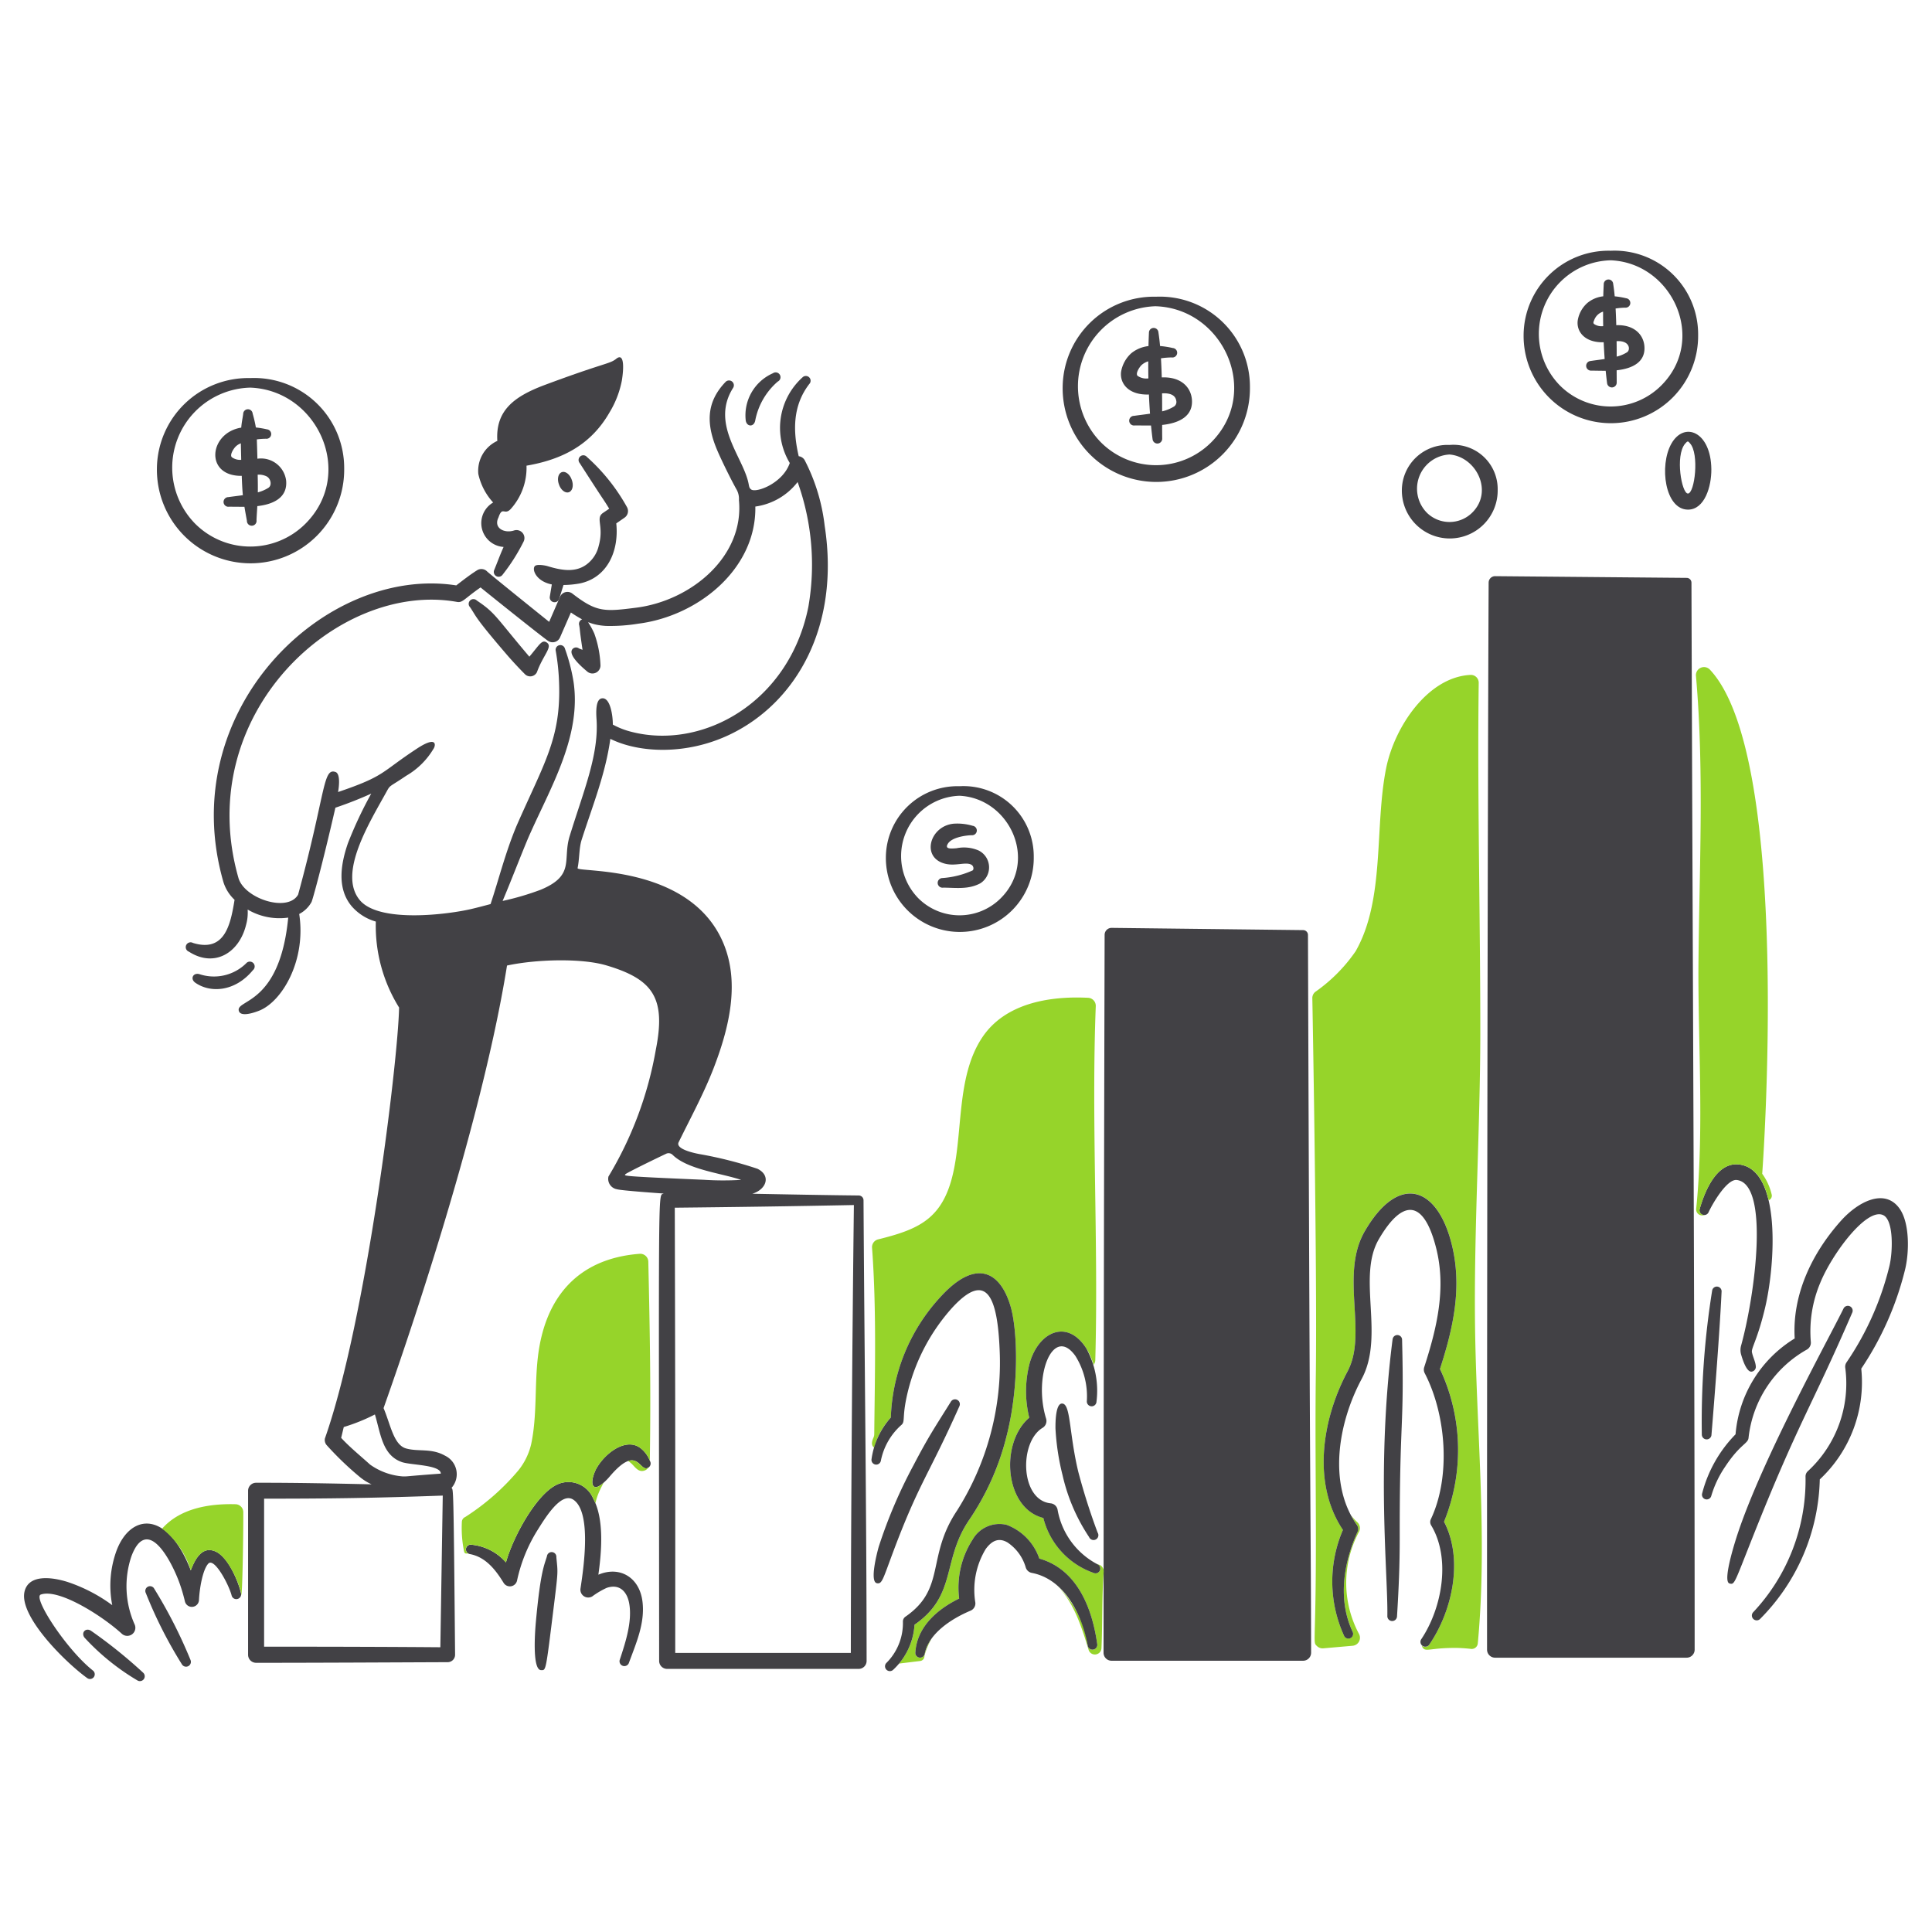
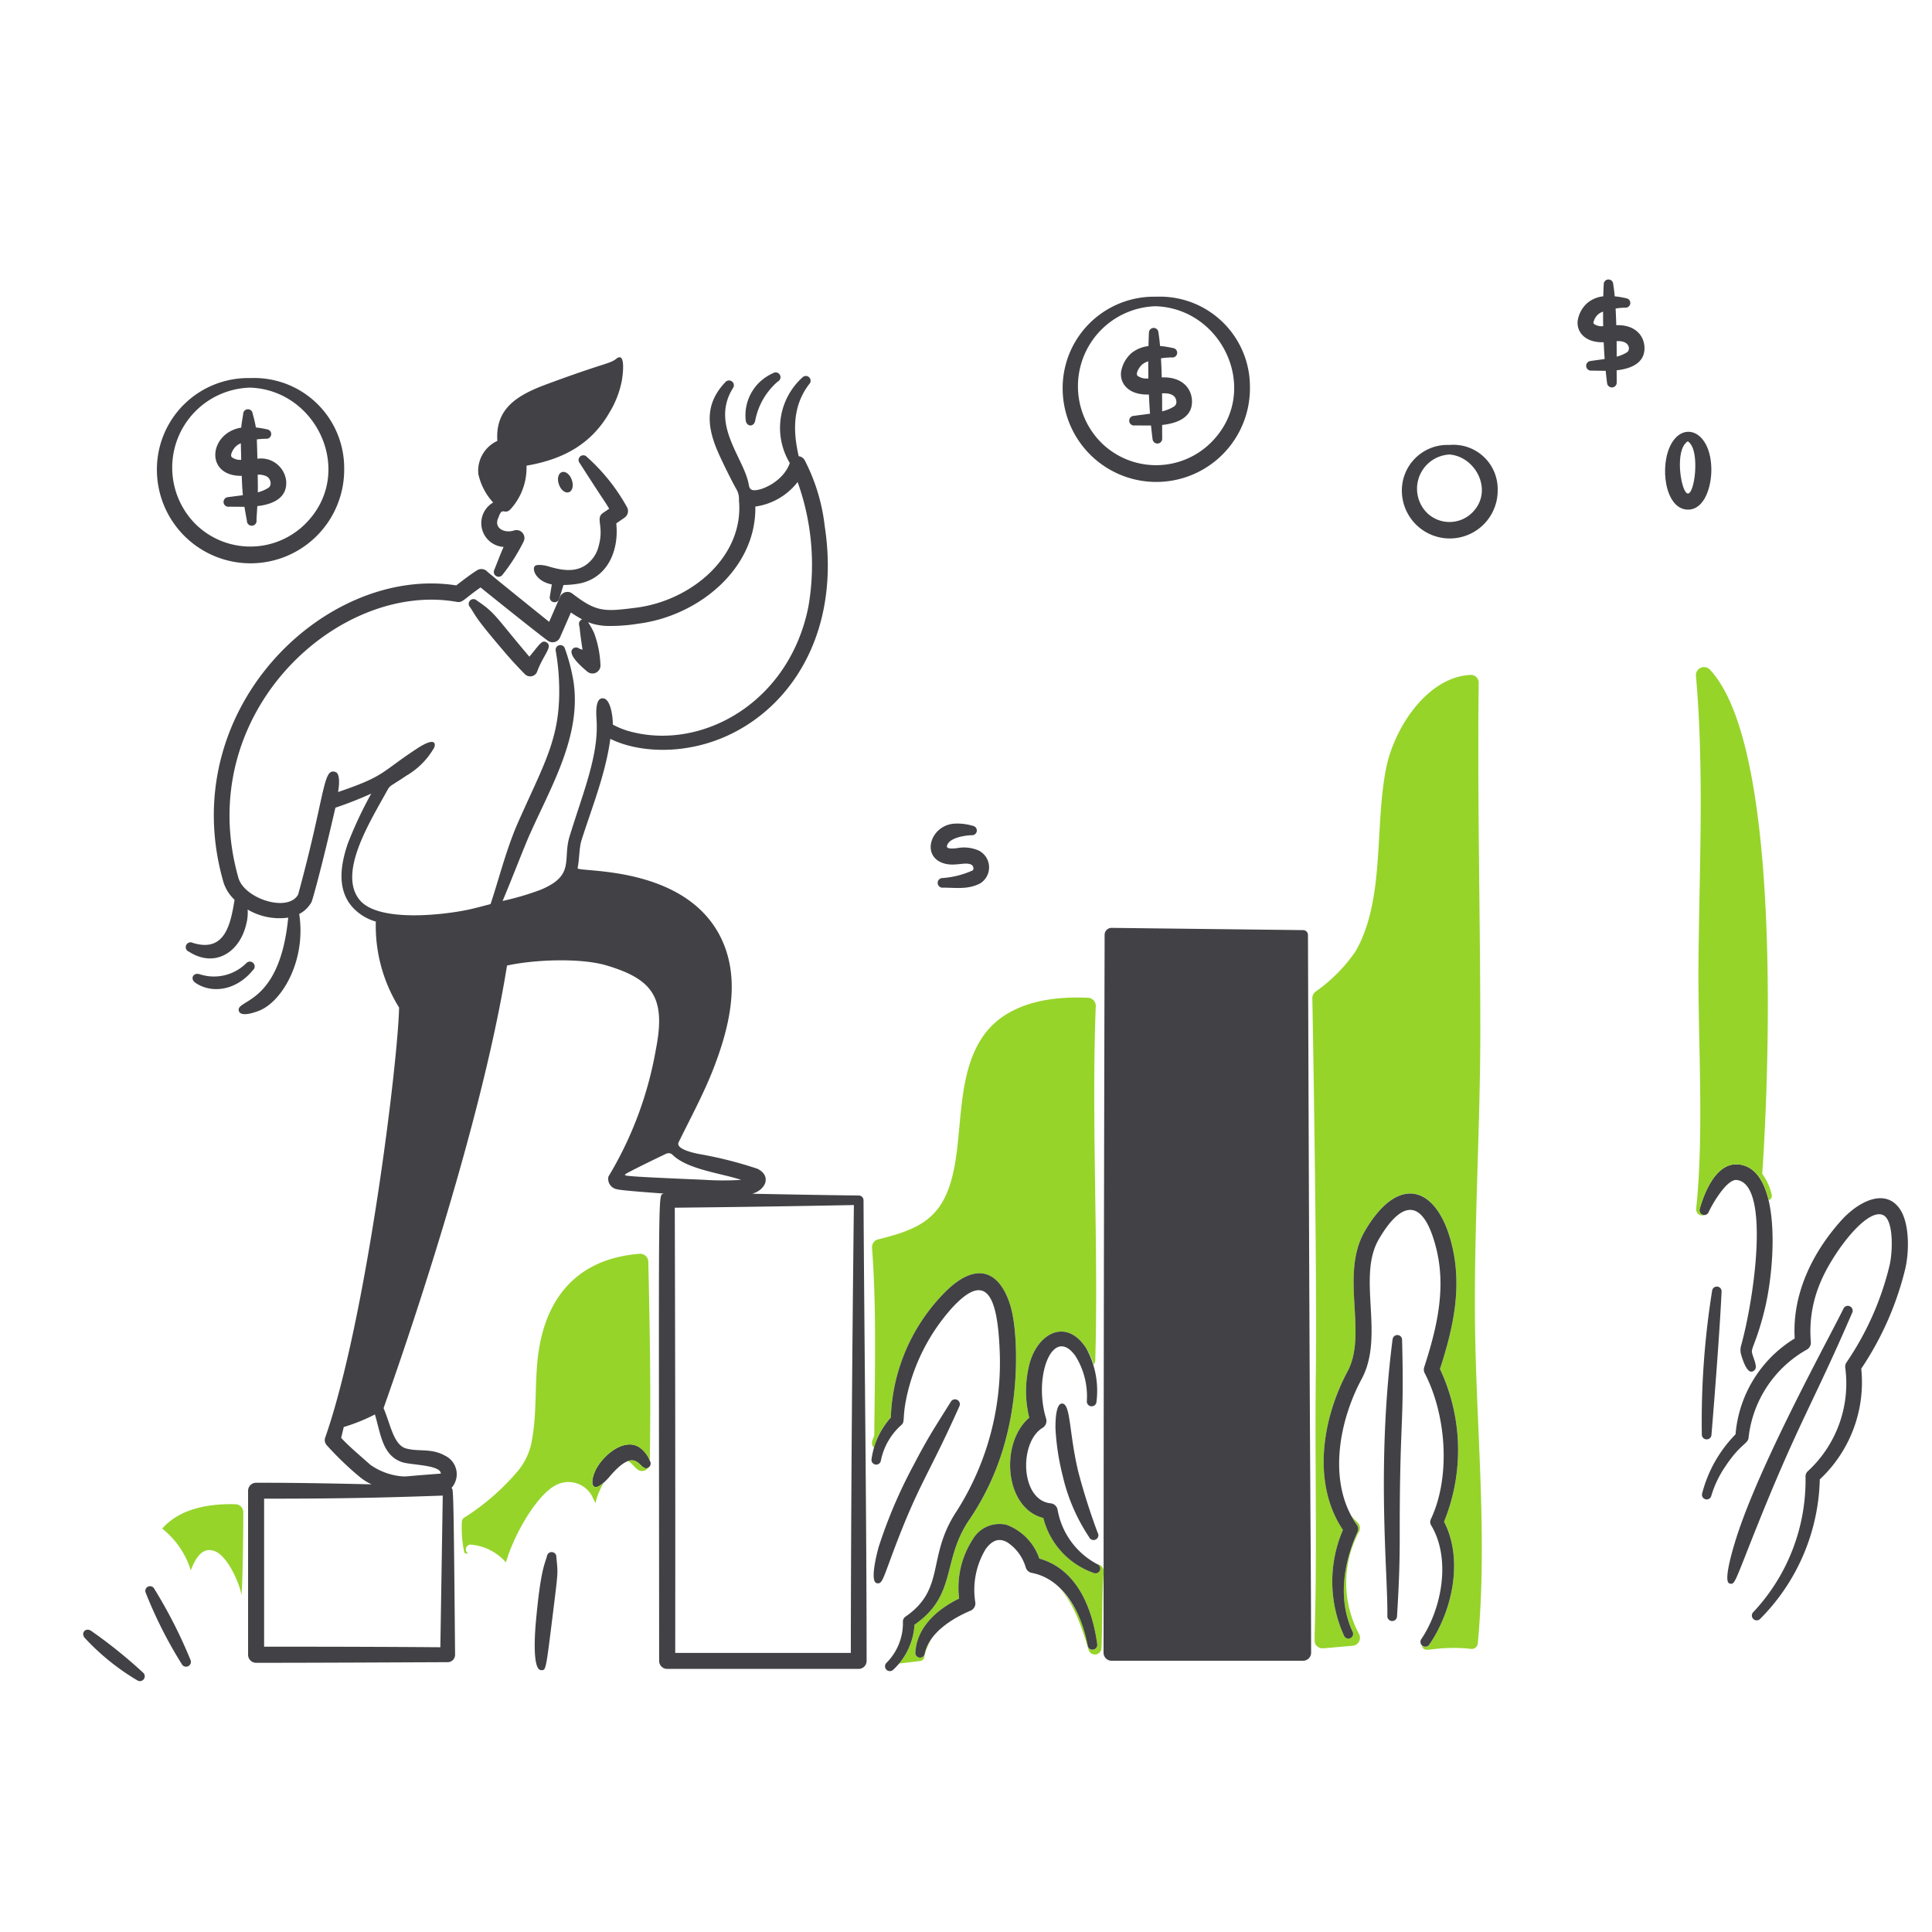
<svg xmlns="http://www.w3.org/2000/svg" viewBox="0 0 200 200" height="20" width="20">
  <path d="M100.68 85.483a5.593 5.593 0 0 0-1.964-.214c-2.52.249-3.42 3.619-.757 4.17 1.021.209 2.008-.225 2.58.067.264.132.288.5.146.6a9.1 9.1 0 0 1-3.112.788.5.5 0 1 0 .078.993c1.365.014 2.6.206 3.824-.443a1.952 1.952 0 0 0-.177-3.405 3.82 3.82 0 0 0-2.262-.232c-.677.061-1.216.076-.935-.426.37-.679 1.759-.893 2.471-.921a.49.49 0 1 0 .108-.974Z" fill="#424145" />
  <path d="M29.618 49.732a2.617 2.617 0 0 0-2.972-2.245c-.014-.641-.055-1.894-.059-2a7.9 7.9 0 0 1 .943-.067.49.49 0 1 0 .11-.974 9.944 9.944 0 0 0-1.152-.194 13.447 13.447 0 0 0-.334-1.439.491.491 0 0 0-.98.049c-.072.5-.161.878-.2 1.405-3.345.537-3.828 5.042.052 4.994.024.657.051 1.347.115 2-.524.075-1.037.133-1.5.2a.5.5 0 1 0 .078.994c.489 0 1.032.011 1.585.008.078.483.167.962.256 1.448a.5.5 0 1 0 .993-.071c.021-.486.057-.964.085-1.447 1.736-.193 3.15-.923 2.98-2.661Zm-5.6-2.388c-.282-.213.156-.914.415-1.152a1.584 1.584 0 0 1 .5-.3c.008.57.027 1.139.037 1.709a1.437 1.437 0 0 1-.95-.257Zm3.763 3.156a3.89 3.89 0 0 1-1.092.468c.011-.606 0-1.168-.014-1.829a1.826 1.826 0 0 1 .911.169c.456.229.592.942.195 1.192Z" fill="#424145" />
  <path d="M123.382 41.31c-.133-1.278-1.17-2.322-3.117-2.24a62.12 62.12 0 0 0-.083-1.978 8.147 8.147 0 0 1 1.112-.09.491.491 0 1 0 .109-.975 9.743 9.743 0 0 0-1.315-.208 21.16 21.16 0 0 0-.17-1.424.491.491 0 0 0-.98.049c-.018.378-.035.845-.048 1.383a3.411 3.411 0 0 0-1.778.738 3.335 3.335 0 0 0-1.062 1.951c-.131 1.219.816 2.4 2.885 2.323.027.649.065 1.315.115 1.985-.575.086-1.143.149-1.65.224a.5.5 0 1 0 .077.993c.517 0 1.092.014 1.677.008.048.485.1.969.165 1.448a.5.5 0 0 0 .993-.071 77.084 77.084 0 0 1-.006-1.436c1.771-.185 3.249-.915 3.076-2.68Zm-5.6-2.388c-.283-.213.156-.914.415-1.153a1.811 1.811 0 0 1 .67-.365c0 .553 0 1.146.014 1.767a1.581 1.581 0 0 1-1.097-.249Zm3.76 3.154a4.106 4.106 0 0 1-1.237.507c0-.587 0-1.214-.01-1.861.684-.047 1.38.1 1.474.776a.563.563 0 0 1-.225.578Z" fill="#424145" />
  <path d="M170.224 35.794c-.122-1.21-1.113-2.2-2.908-2.13a61.21 61.21 0 0 0-.069-1.727 7.323 7.323 0 0 1 .983-.088.49.49 0 0 0 .108-.974 8.951 8.951 0 0 0-1.184-.2c-.042-.46-.094-.89-.157-1.277a.49.49 0 0 0-.979.049c-.02.364-.037.776-.049 1.227a3.114 3.114 0 0 0-1.648.691 3.08 3.08 0 0 0-1 1.843c-.129 1.151.762 2.277 2.692 2.222.026.571.06 1.151.1 1.734-.519.08-1.032.14-1.491.21a.5.5 0 0 0 .079.994c.469 0 .988.017 1.518.015.044.436.093.87.149 1.3a.5.5 0 0 0 .994-.071c0-.389-.006-.82-.006-1.28 1.662-.176 3.032-.873 2.868-2.538Zm-5.2-2.252c-.138-.105-.047-.273.013-.42a1.418 1.418 0 0 1 .913-.86c0 .478 0 .981.012 1.5a1.368 1.368 0 0 1-.943-.22Zm3.415 2.919a3.656 3.656 0 0 1-1.08.457c0-.52 0-1.058-.009-1.6 1.407-.09 1.441.922 1.084 1.143Z" fill="#424145" />
  <path d="M63.752 37.174c-.689.524-1.221.382-7.516 2.736-2.936 1.128-4.963 2.549-4.751 5.731a3.414 3.414 0 0 0-1.969 3.429 6.4 6.4 0 0 0 1.535 2.949 2.47 2.47 0 0 0 1.081 4.6c-.4.9-.611 1.507-.97 2.382a.5.5 0 0 0 .869.487 19.588 19.588 0 0 0 2.175-3.429.823.823 0 0 0-1-1.142c-.986.32-2.156-.243-1.6-1.358.411-1.212.611-.158 1.273-.877a6.373 6.373 0 0 0 1.625-4.476c3.729-.639 6.678-2.179 8.587-5.5a9.985 9.985 0 0 0 1.282-3.306c.196-1.186.296-3.011-.621-2.226Z" fill="#424145" />
  <path d="M64.9 52.489a19.865 19.865 0 0 0-4.139-5.183.49.49 0 0 0-.754.626c2.929 4.563 2.306 3.5 3.058 4.729l-.639.435c-.821.561.129 1.343-.451 3.422a3.335 3.335 0 0 1-1.312 1.957c-1.209.849-2.675.529-4.033.116-.1-.03-1.062-.24-1.276.023-.3.383.177 1.571 1.771 1.887l-.207 1.25a.5.5 0 0 0 .964.256l.451-1.448a9.954 9.954 0 0 0 1.722-.169c2.807-.6 4.038-3.334 3.742-6.209l.858-.594a.832.832 0 0 0 .245-1.098Z" fill="#424145" />
  <path d="M57.86 50.138a1.067.704 70.609 1 0 1.327-.467 1.067.704 70.609 1 0-1.328.467Z" fill="#424145" />
  <path d="M54.8 67.981c1.053-1.248 1.292-1.794 1.79-1.475.68.435-.365 1.293-1 3.062a.774.774 0 0 1-1.26.213 41.556 41.556 0 0 1-1.742-1.868c-3.52-4.086-3.255-4.068-3.928-5.056a.49.49 0 1 1 .7-.691c1.964 1.313 1.926 1.678 5.44 5.815Z" fill="#424145" />
  <path d="M78.177 43.556a7.076 7.076 0 0 1 2.335-4.056.5.5 0 1 0-.506-.858 4.757 4.757 0 0 0-2.806 4.904c.118.647.831.676.977.01Z" fill="#424145" />
  <path d="M20.214 101.727c1.565 1.1 4.125.945 5.966-1.294a.5.5 0 1 0-.7-.708 4.757 4.757 0 0 1-4.855 1.112c-.655-.16-.953.509-.411.89Z" fill="#424145" />
  <path d="M25.916 39.138a9.453 9.453 0 0 0-9.673 9.383 9.694 9.694 0 1 0 19.387 0 9.322 9.322 0 0 0-9.714-9.383Zm0 .989c6.972.265 10.892 8.9 5.7 14.091a8.072 8.072 0 0 1-11.4.009 8.283 8.283 0 0 1 5.7-14.1Z" fill="#424145" />
  <path d="M119.68 30.716a9.454 9.454 0 0 0-9.674 9.382 9.694 9.694 0 1 0 19.387 0 9.32 9.32 0 0 0-9.713-9.382Zm0 .988c6.972.265 10.891 8.9 5.7 14.091a8.072 8.072 0 0 1-11.4.009 8.284 8.284 0 0 1 5.7-14.104Z" fill="#424145" />
-   <path d="M166.738 25.957a8.793 8.793 0 0 0-9.015 8.723 9.034 9.034 0 1 0 18.067 0 8.656 8.656 0 0 0-9.052-8.723Zm0 .989c6.374.261 10.02 8.184 5.23 12.965a7.412 7.412 0 0 1-10.47.009 7.622 7.622 0 0 1 5.24-12.974Z" fill="#424145" />
-   <path d="M99.34 81.389a7.412 7.412 0 0 0-7.635 7.343 7.655 7.655 0 1 0 15.309 0 7.275 7.275 0 0 0-7.674-7.343Zm0 .988c5.16.255 8.168 6.708 4.255 10.61a6.033 6.033 0 0 1-8.52.009 6.243 6.243 0 0 1 4.265-10.619Z" fill="#424145" />
  <path d="M150.058 46.062a4.717 4.717 0 0 0-4.938 4.649 4.96 4.96 0 1 0 9.919 0 4.581 4.581 0 0 0-4.981-4.649Zm0 .989c2.745.222 4.573 3.8 2.352 6.01a3.34 3.34 0 0 1-4.709.009 3.545 3.545 0 0 1 2.357-6.019Z" fill="#424145" />
  <path d="M173.011 45.945c-1.265 2.262-.654 6.8 1.721 6.812 1.739.005 2.446-2.413 2.426-4.192-.044-3.893-2.818-4.996-4.147-2.62Zm1.934-.055c.988 1.071.488 5.2-.213 5.2-.644 0-1.337-3.9-.3-5.148.297-.354.323-.263.513-.052Z" fill="#424145" />
-   <path d="M175.1 60.312a.5.5 0 0 0-.5-.49l-19.829-.177a.668.668 0 0 0-.667.667c-.116 24.824-.178 85.665-.165 110.46a.831.831 0 0 0 .832.831H174.6a.831.831 0 0 0 .83-.831c.001-35.972-.222-74.397-.33-110.46Zm-1 .5-18.656.166c.223 26.559.19 76.256.16 108.969h18.168c-.003-35.5.085-69.977.328-109.14Z" fill="#424145" />
  <path d="M135.4 96.775a.5.5 0 0 0-.5-.49l-19.829-.232a.721.721 0 0 0-.721.722c-.093 36.709-.095 50.044-.111 74.315a.829.829 0 0 0 .832.829H134.9a.828.828 0 0 0 .825-.829c-.025-14.533-.092-6.427-.325-74.315Zm-1 .5-18.6.217c.128 13.03.1 45.5.1 72.773h18.171c.007-21.127.084-42.741.329-72.994Z" fill="#424145" />
  <path d="M89.392 124.246a.5.5 0 0 0-.5-.49c-3.616-.036-7.316-.112-11.009-.179 1.483-.46 1.948-1.891.528-2.587a41.589 41.589 0 0 0-5.987-1.517c-.737-.134-2.5-.551-2.173-1.224 1.22-2.5 2.6-5.026 3.624-7.673 1.622-4.206 2.735-8.862.994-12.971-3.479-8.213-15.179-7.249-15.077-7.74.2-.958.146-2.065.415-2.916 1.12-3.507 2.469-6.8 2.975-10.463 3.019 1.49 7.938 1.691 12.411-.466 6.8-3.274 11.393-11.138 9.777-21.587a19.645 19.645 0 0 0-2.072-6.8.821.821 0 0 0-.615-.405c-.61-2.617-.63-5.231 1.089-7.47a.49.49 0 0 0-.7-.691 7.048 7.048 0 0 0-1.315 8.863c-.714 2.1-3.451 3.113-3.987 2.746-.247-.169-.214-.369-.32-.8-.643-2.7-3.877-6.061-1.561-9.72a.5.5 0 0 0-.786-.612c-2.092 2.183-1.983 4.513-.769 7.271.473 1.081 1.43 3.013 1.929 3.884a1.96 1.96 0 0 1 .231 1.072c.562 5.821-4.916 10.4-10.616 11.134-3.322.424-4.116.485-6.627-1.458a.837.837 0 0 0-1.286.352l-1.116 2.574c-.1-.076-6.137-4.933-6.429-5.223a.833.833 0 0 0-1.036-.113c-.739.467-1.469 1.037-2.152 1.563C33.669 58.476 18 73.516 23.133 91.328a4.237 4.237 0 0 0 1.149 1.819c-.416 2.58-1.014 5.474-4.31 4.464a.5.5 0 1 0-.416.906c2.646 1.7 5.21.118 5.918-2.779a4.664 4.664 0 0 0 .162-1.582 6.5 6.5 0 0 0 4.2.835c-.873 9.1-5.447 8.441-5.113 9.653.179.647 1.505.222 2.128-.028 2.366-.954 4.86-5.206 4.123-10a3.048 3.048 0 0 0 1.273-1.236c.093-.149 1.076-3.675 2.474-9.767a40.102 40.102 0 0 0 3.71-1.457 41.929 41.929 0 0 0-2.415 5.137c-.778 2.251-1.135 4.759.431 6.568a5.179 5.179 0 0 0 2.458 1.539 16 16 0 0 0 2.408 8.9c-.1 5.486-3.381 32.415-7.676 44.6a.809.809 0 0 0 .171.69 32.485 32.485 0 0 0 3.38 3.257 5.55 5.55 0 0 0 1.277.811c-4.084-.093-7.877-.17-11.954-.163a.829.829 0 0 0-.829.825v16.98a.83.83 0 0 0 .829.833c6.307 0 13.54-.039 19.829-.065a.767.767 0 0 0 .77-.768c-.161-17.99-.185-17.032-.37-17.273a2.123 2.123 0 0 0-.657-3.328c-1.422-.809-2.738-.4-4.011-.746-1.325-.339-1.638-2.481-2.365-4.182-.006-.054 9.743-26.838 12.779-45.819 2.978-.645 7.689-.784 10.28-.017 4.843 1.434 6.192 3.37 5.122 8.743a38.107 38.107 0 0 1-4.9 13.115 1.089 1.089 0 0 0 .874 1.317c.445.141 4.743.438 4.843.445-.613.32-.492-2.358-.471 48.384a.826.826 0 0 0 .832.825h19.826a.824.824 0 0 0 .819-.825c-.003-15.144-.234-32.515-.319-47.693Zm-43.807 46.276c-4.573-.034-9.733-.058-18.245-.059v-15.321c6.968 0 11.588-.07 18.494-.319Zm-3.928-19.149c.968.3 3.976.272 3.976 1.175-3.809.282-3.393.3-3.923.291a6.687 6.687 0 0 1-3.4-1.226c-.974-.883-2.115-1.808-2.993-2.766l.27-1.122a19.247 19.247 0 0 0 3.224-1.3c.602 1.999.764 4.266 2.846 4.948ZM55.962 92.11a28.277 28.277 0 0 1-3.933 1.156c.926-2.171 2.345-5.9 2.918-7.123 2.168-4.839 5.269-10.078 4.416-15.622a19.136 19.136 0 0 0-.882-3.375.49.49 0 0 0-.948.249 22.919 22.919 0 0 1 .341 3.269c.216 5.758-1.548 8.32-4.4 14.826-1.154 2.753-1.856 5.606-2.692 8.1-.663.176-1.327.353-2 .511-2.333.549-9.532 1.494-11.54-.925-2.308-2.779 1.067-8.114 2.823-11.311.343-.623.283-.4 1.99-1.561a7.851 7.851 0 0 0 2.813-2.776c.245-.335.436-1.458-1.772.012-3.713 2.442-3.182 2.78-8.1 4.451.1-.538.257-1.895-.265-2.074-1.323-.459-.994 2.166-3.869 12.689-1.061 1.891-5.57.423-6.18-1.726-4.834-16.986 10.325-30.78 22.626-28.57.59.106.714-.3 2.44-1.5.117.108 6.338 5.1 7 5.54a.836.836 0 0 0 1.241-.4l1.111-2.545a13.556 13.556 0 0 0 1.164.713.494.494 0 0 0-.3.632c.109.667 0 .238.34 2.519-.1-.039-.223-.083-.364-.138a.491.491 0 0 0-.69.078c-.5.628 1.194 2.015 1.563 2.329a.831.831 0 0 0 1.345-.729 10.778 10.778 0 0 0-.644-3.246c-.846-1.876-1.133-.909 1.222-.767a18.2 18.2 0 0 0 3.356-.235c6.23-.8 12.216-5.7 12.1-12.122a6.7 6.7 0 0 0 4.377-2.539 25.333 25.333 0 0 1 1.11 12.932C81.692 72.7 72.773 77.651 65.385 75.763a8.061 8.061 0 0 1-1.945-.754c.006-.919-.269-2.893-1.166-2.711-.651.133-.559 1.584-.52 2.18.246 3.673-1.354 7.432-2.785 12.083-.755 2.439.611 4.049-3.007 5.549Zm8.765 29.461c.062-.123 3.124-1.612 4.233-2.136a.591.591 0 0 1 .669.115c1.539 1.524 5.087 1.909 7.094 2.592a30.933 30.933 0 0 1-3.886-.013c-8.699-.367-8.185-.408-8.11-.558Zm23.35 49.539H69.9c.015-22.234-.011-33.02-.047-46.089 6.375-.066 11.881-.146 18.541-.275-.157 13.133-.303 30.775-.317 46.364Z" fill="#424145" />
-   <path d="M11.619 166.166a10.555 10.555 0 0 1 .451-5.662c1.441-3.8 5.235-4.246 7.678 2.058.489-1.287 1.214-2.493 2.509-1.975 1.329.532 2.408 3.081 2.7 4.383a.5.5 0 0 1-.969.23c-.284-1.152-1.815-4.011-2.429-3.33-.6.662-.912 2.659-.962 3.779a.738.738 0 0 1-1.456.121 17.581 17.581 0 0 0-.53-1.811c-.529-1.517-2.117-4.88-3.6-4.583-.6.122-1.045.776-1.4 1.712a9.688 9.688 0 0 0 .338 7.1.837.837 0 0 1-1.334.941c-2.056-1.884-6.563-4.729-8.4-4.057-.833.314 2.667 5.7 5.415 7.87a.49.49 0 0 1-.589.782c-2.28-1.637-7.109-6.429-6.5-8.971.42-1.755 2.711-1.534 4.44-.993a16.582 16.582 0 0 1 4.638 2.406Z" fill="#424145" />
  <path d="M8.764 169.545a24.2 24.2 0 0 0 5.458 4.41.5.5 0 0 0 .6-.794 50.29 50.29 0 0 0-5.4-4.344c-.568-.364-1.07.226-.658.728Z" fill="#424145" />
  <path d="M15.1 164.921a45.344 45.344 0 0 0 3.737 7.379.5.5 0 0 0 .884-.461 50.093 50.093 0 0 0-3.75-7.367.49.49 0 1 0-.871.449Z" fill="#424145" />
-   <path d="M52.377 161.741c.747-2.674 3.094-6.93 5.169-8a2.776 2.776 0 0 1 3.857 1.377c1.159 2.106.877 5.512.54 7.895 2.22-.945 4.28.285 4.571 2.819.256 2.226-.651 4.234-1.42 6.337a.5.5 0 0 1-.943-.326c.6-1.813 1.306-3.964.991-5.817-.218-1.284-1.023-2.1-2.341-1.649a8.368 8.368 0 0 0-1.483.876.809.809 0 0 1-1.226-.809c.343-2.247 1.159-7.9-.724-9.186-1.28-.88-2.949 1.908-3.766 3.207a16.294 16.294 0 0 0-2.072 5.128.76.76 0 0 1-1.388.276c-.858-1.4-1.873-2.676-3.481-2.988a.49.49 0 0 1 .131-.972 5.426 5.426 0 0 1 3.585 1.832Z" fill="#424145" />
  <path d="M56.619 161.106c-.265.9-.662 1.542-1.137 6.693-.055.588-.463 5.089.538 5.094.512 0 .464.223 1.321-6.7.463-3.736.4-3.372.253-4.989a.49.49 0 0 0-.975-.098Z" fill="#424145" />
  <path d="M63.083 152.886c3.006-3.559 3.071-.364 4.039-.963a.5.5 0 0 0 .159-.683 3.014 3.014 0 0 0-.975-1.33c-1.452-1.115-3.586.424-4.536 2.049-.26.446-.741 1.682-.231 1.956.389.208 1.261-.694 1.544-1.029Z" fill="#424145" />
  <path d="M92.479 160.6c2.667-7.12 3.681-7.934 6.845-15.046a.5.5 0 0 0-.879-.469c-1.715 2.745-2.332 3.634-3.875 6.589a50.783 50.783 0 0 0-3.6 8.432c-.161.558-.966 3.611-.207 3.784.553.121.62-.368 1.716-3.29Z" fill="#424145" />
  <path d="M109.263 147.889a25.15 25.15 0 0 0 .735 4.832 19.118 19.118 0 0 0 2.743 6.392.5.5 0 1 0 .885-.457 65.645 65.645 0 0 1-2.011-6.331c-.971-4.085-.76-7.049-1.684-7.03-.657.013-.677 1.946-.668 2.594Z" fill="#424145" />
  <path d="M144.159 138.651c-1.694 13.213-.468 24.293-.541 28.638a.5.5 0 0 0 1 .04c.18-2.925.283-5.26.28-8.16-.014-12.609.483-11.255.245-20.468a.491.491 0 0 0-.98-.05Z" fill="#424145" />
  <path d="M176.884 125.46c.453-.963 1.909-3.424 2.905-3.307 3.446.4 1.872 12.012.448 17.145a1.691 1.691 0 0 0 .007.941c.149.509.561 1.823 1.09 1.752a.5.5 0 0 0 .426-.56c-.04-.486-.312-.978-.4-1.454-.078-.422.577-1.328 1.344-4.524 1.086-4.516 1.74-14.494-2.745-14.914-2.154-.2-3.4 2.5-4 4.578a.49.49 0 0 0 .925.343Z" fill="#424145" />
  <path d="M177.238 133.622a85.709 85.709 0 0 0-1.066 14.862.5.5 0 0 0 1 .041c.322-3.9.865-10.88 1.044-14.79a.49.49 0 0 0-.978-.113Z" fill="#424145" />
  <path d="M185.787 138.557c-.271-4.484 1.745-8.782 4.789-12.183 1.774-1.983 4.546-3.423 6.075-1.248 1.065 1.516 1 4.617.533 6.414a32.11 32.11 0 0 1-4.507 10.143 13.768 13.768 0 0 1-4.293 11.464 21.164 21.164 0 0 1-6.209 14.475.5.5 0 0 1-.708-.7 19.976 19.976 0 0 0 5.441-14.052.735.735 0 0 1 .232-.567 12.34 12.34 0 0 0 3.883-10.689.805.805 0 0 1 .131-.585 30.482 30.482 0 0 0 4.421-9.9c.37-1.439.482-4.774-.607-5.328-1.7-.871-5.317 3.995-6.544 7.016a12.9 12.9 0 0 0-.967 6.1.82.82 0 0 1-.4.785 11.967 11.967 0 0 0-6.046 9.123c-.047.644-.856.635-2.418 3a10.782 10.782 0 0 0-1.447 3.048.49.49 0 0 1-.948-.245 13.584 13.584 0 0 1 3.465-6.149 12.874 12.874 0 0 1 6.124-9.922Z" fill="#424145" />
  <path d="M181.443 159.107c4.748-11.954 6.036-13.348 10.315-23.257a.5.5 0 0 0-.905-.417c-1.453 2.984-8.232 15.239-10.9 23.129-.035.1-1.741 5.113-.919 5.356.536.157.489.024 2.409-4.811Z" fill="#424145" />
  <path d="M175.965 125.117c.595-2.083 1.841-4.778 4-4.578 1.681.158 2.64 1.658 3.125 3.709a.5.5 0 0 0 .31-.605 5.955 5.955 0 0 0-.977-2.136c.014-.1 3.186-43.035-5.417-52.188a.836.836 0 0 0-1.441.646c.879 9.987.326 20.3.255 30.4-.018 7.986.579 16.868-.231 24.77a.622.622 0 0 0 .843.644.49.49 0 0 1-.467-.662Z" fill="#96d42a" />
  <path d="M152.687 136.4c-.079-9.629.537-19.6.554-29.3.007-11.927-.318-24.8-.165-36.414a.809.809 0 0 0-.847-.819c-4.41.206-7.87 5.36-8.736 9.656-1.22 6.081-.094 13.568-3.156 18.945a16.641 16.641 0 0 1-4.184 4.213.83.83 0 0 0-.3.7c.007.1.507 27.87.362 38.824-.083 6.445.029 12.884 0 19.322-.034 8.877-.321 8.449.117 8.874a.837.837 0 0 0 .626.236l3.069-.269a.831.831 0 0 0 .655-1.225 11.224 11.224 0 0 1 .016-10.6.827.827 0 0 0-.187-.965 5.952 5.952 0 0 1-.653-.706 9.1 9.1 0 0 0 .6.971.735.735 0 0 1 .075.728c-1.486 3.273-2.049 7.1-.5 10.362a.49.49 0 0 1-.88.429 13.515 13.515 0 0 1-.133-10.994c-3.189-4.771-2.195-11.4.485-16.422 2.105-3.944-.835-10.008 1.787-14.513 3.493-6 7.485-4.659 8.989 1.354 1.1 4.409.189 8.6-1.214 12.92a19.706 19.706 0 0 1 .421 15.813c2.027 3.882.874 9.253-1.551 12.751a.5.5 0 0 1-.751.082.532.532 0 0 0 .072.181c.329.532.774.028 3.58.06.131 0 .773.021 1.443.1a.631.631 0 0 0 .7-.568c1.049-11.208-.207-22.52-.294-33.726Z" fill="#96d42a" />
  <path d="M139.018 158.377c-3.189-4.771-2.195-11.4.485-16.422 2.105-3.944-.835-10.008 1.787-14.513 3.494-6 7.485-4.659 8.989 1.354 1.1 4.409.189 8.6-1.214 12.92a19.706 19.706 0 0 1 .421 15.813c2.027 3.882.874 9.253-1.551 12.751a.5.5 0 0 1-.823-.563c2.2-3.275 3.088-8.423 1.039-11.818a.671.671 0 0 1-.029-.635c2.09-4.421 1.586-10.837-.637-15.113a.808.808 0 0 1-.05-.621c1.318-4.077 2.29-8.158 1.235-12.33-1.291-5.108-3.495-5.1-5.934-.916-2.282 3.915.63 9.977-1.771 14.453-2.447 4.561-3.508 10.866-.506 15.115a.735.735 0 0 1 .075.728c-1.486 3.272-2.048 7.1-.5 10.362a.49.49 0 0 1-.88.429 13.515 13.515 0 0 1-.136-10.994Z" fill="#424145" />
  <path d="M113.775 161.978c-.639-.228.375.017.077.619a.491.491 0 0 1-.658.218 8.126 8.126 0 0 1-5.183-5.678c-4.028-1-4.532-7.76-1.462-10.377a11.417 11.417 0 0 1 .053-5.688c.954-3.249 3.9-4.563 5.857-1.476a6.37 6.37 0 0 1 .747 1.687.8.8 0 0 0 .178-.487c.335-12.033-.416-24.834.05-36.642a.833.833 0 0 0-.791-.862c-4.165-.21-8.64.634-10.951 4.087-2.854 4.261-1.9 10.427-3.271 15-1.188 3.952-3.588 4.948-7.519 5.922a.829.829 0 0 0-.628.87c.472 6.33.291 13.007.228 19.285a.888.888 0 0 1-.079.365c-.26.56-.168.886.075 1.033a7.435 7.435 0 0 1 1.72-3.106 19.359 19.359 0 0 1 5.074-12.418c3.731-4.138 6.258-2.709 7.324.909.69 2.348.959 8.2-.463 13.612a26.919 26.919 0 0 1-3.783 8.431c-2.913 4.222-1.246 7.829-5.7 10.909a6.859 6.859 0 0 1-1.606 4.022l2.208-.271a.491.491 0 0 0 .423-.518 7.249 7.249 0 0 1 .757-1.819 4.038 4.038 0 0 0-.722 1.57.49.49 0 0 1-.972-.129c.161-2.578 2.206-4.432 4.53-5.56a9.175 9.175 0 0 1 1.4-6.115 3.193 3.193 0 0 1 3.526-1.515 5.691 5.691 0 0 1 3.375 3.49c3.831 1.085 5.457 4.967 6 8.887a.5.5 0 0 1-.985.154 10.647 10.647 0 0 0-3.395-6.449c1.824 1.662 2.676 4.176 3.483 6.855a.681.681 0 0 0 1.331-.172c.121-2.606.035-5.32.23-7.914a.72.72 0 0 0-.478-.729Z" fill="#96d42a" />
  <path d="M92.218 146.746a19.359 19.359 0 0 1 5.074-12.418c3.731-4.138 6.258-2.71 7.324.909.69 2.348.959 8.2-.463 13.612a26.919 26.919 0 0 1-3.783 8.431c-2.913 4.222-1.246 7.829-5.7 10.909a6.95 6.95 0 0 1-2.237 4.693.5.5 0 0 1-.69-.719 5.827 5.827 0 0 0 1.726-4.3.608.608 0 0 1 .266-.507c4.217-2.916 2.142-6.2 5.327-10.965a28.63 28.63 0 0 0 4.421-16.642c-.223-5.425-1.31-8.331-4.967-4.313a20.183 20.183 0 0 0-4.488 8.432c-.718 2.833-.267 3.263-.719 3.645a6.675 6.675 0 0 0-2.125 3.715.49.49 0 0 1-.962-.186 8.115 8.115 0 0 1 1.996-4.296Z" fill="#424145" />
  <path d="M99.289 165.484a9.175 9.175 0 0 1 1.4-6.115 3.193 3.193 0 0 1 3.526-1.515 5.691 5.691 0 0 1 3.375 3.49c3.831 1.085 5.457 4.967 6 8.887a.5.5 0 0 1-.985.154c-.593-3.356-2.478-6.933-5.8-7.561a.81.81 0 0 1-.62-.562 4.674 4.674 0 0 0-1.886-2.586c-.916-.537-1.631-.181-2.259.68a8.171 8.171 0 0 0-1.073 5.546.815.815 0 0 1-.493.833c-1.958.823-4.313 2.335-4.743 4.438a.49.49 0 0 1-.972-.129c.161-2.578 2.206-4.432 4.53-5.56Z" fill="#424145" />
  <path d="M106.549 146.76a11.417 11.417 0 0 1 .053-5.688c.954-3.249 3.9-4.563 5.857-1.476a9.073 9.073 0 0 1 1.049 5.5.5.5 0 0 1-1-.033 7.878 7.878 0 0 0-1.185-4.7c-2.313-3.219-4.392 2.066-3.031 6.491a.828.828 0 0 1-.365.955c-2.453 1.478-2.32 7.486.837 7.815a.81.81 0 0 1 .716.658 7.917 7.917 0 0 0 4.15 5.661.49.49 0 1 1-.44.876 8.126 8.126 0 0 1-5.183-5.678c-4.024-1.001-4.528-7.764-1.458-10.381Z" fill="#424145" />
  <path d="M48.792 159.905a5.426 5.426 0 0 1 3.585 1.836c.747-2.674 3.094-6.929 5.169-8a2.776 2.776 0 0 1 3.857 1.377c.5.9-.135.562 1.092-1.631-.342.3-.73.553-.956.432-.51-.274-.029-1.51.231-1.956.95-1.625 3.084-3.165 4.536-2.049a3.007 3.007 0 0 1 .963 1.3c.111-7.41.017-12.979-.156-20.606a.836.836 0 0 0-.9-.814c-6.316.48-9.837 4.43-10.544 10.8-.333 2.96-.062 5.99-.687 8.924a6.783 6.783 0 0 1-1.324 2.7 24.227 24.227 0 0 1-5.5 4.824.568.568 0 0 0-.344.47 12.057 12.057 0 0 0 .2 2.951c.066.41.165.36.456.353a.491.491 0 0 1 .322-.911Z" fill="#96d42a" />
  <path d="M65 151.254c.6.238.915 1.265 1.73.974a.8.8 0 0 0 .393-.305c-.689.435-.94-1.099-2.123-.669Z" fill="#96d42a" />
  <path d="M25.184 156.53a.822.822 0 0 0-.794-.813c-2.85-.079-5.792.475-7.6 2.521a8.853 8.853 0 0 1 2.961 4.324c.489-1.287 1.214-2.493 2.509-1.975 1.5.6 2.78 4.032 2.711 4.574.154-.338.229-7.627.213-8.631Z" fill="#96d42a" />
</svg>